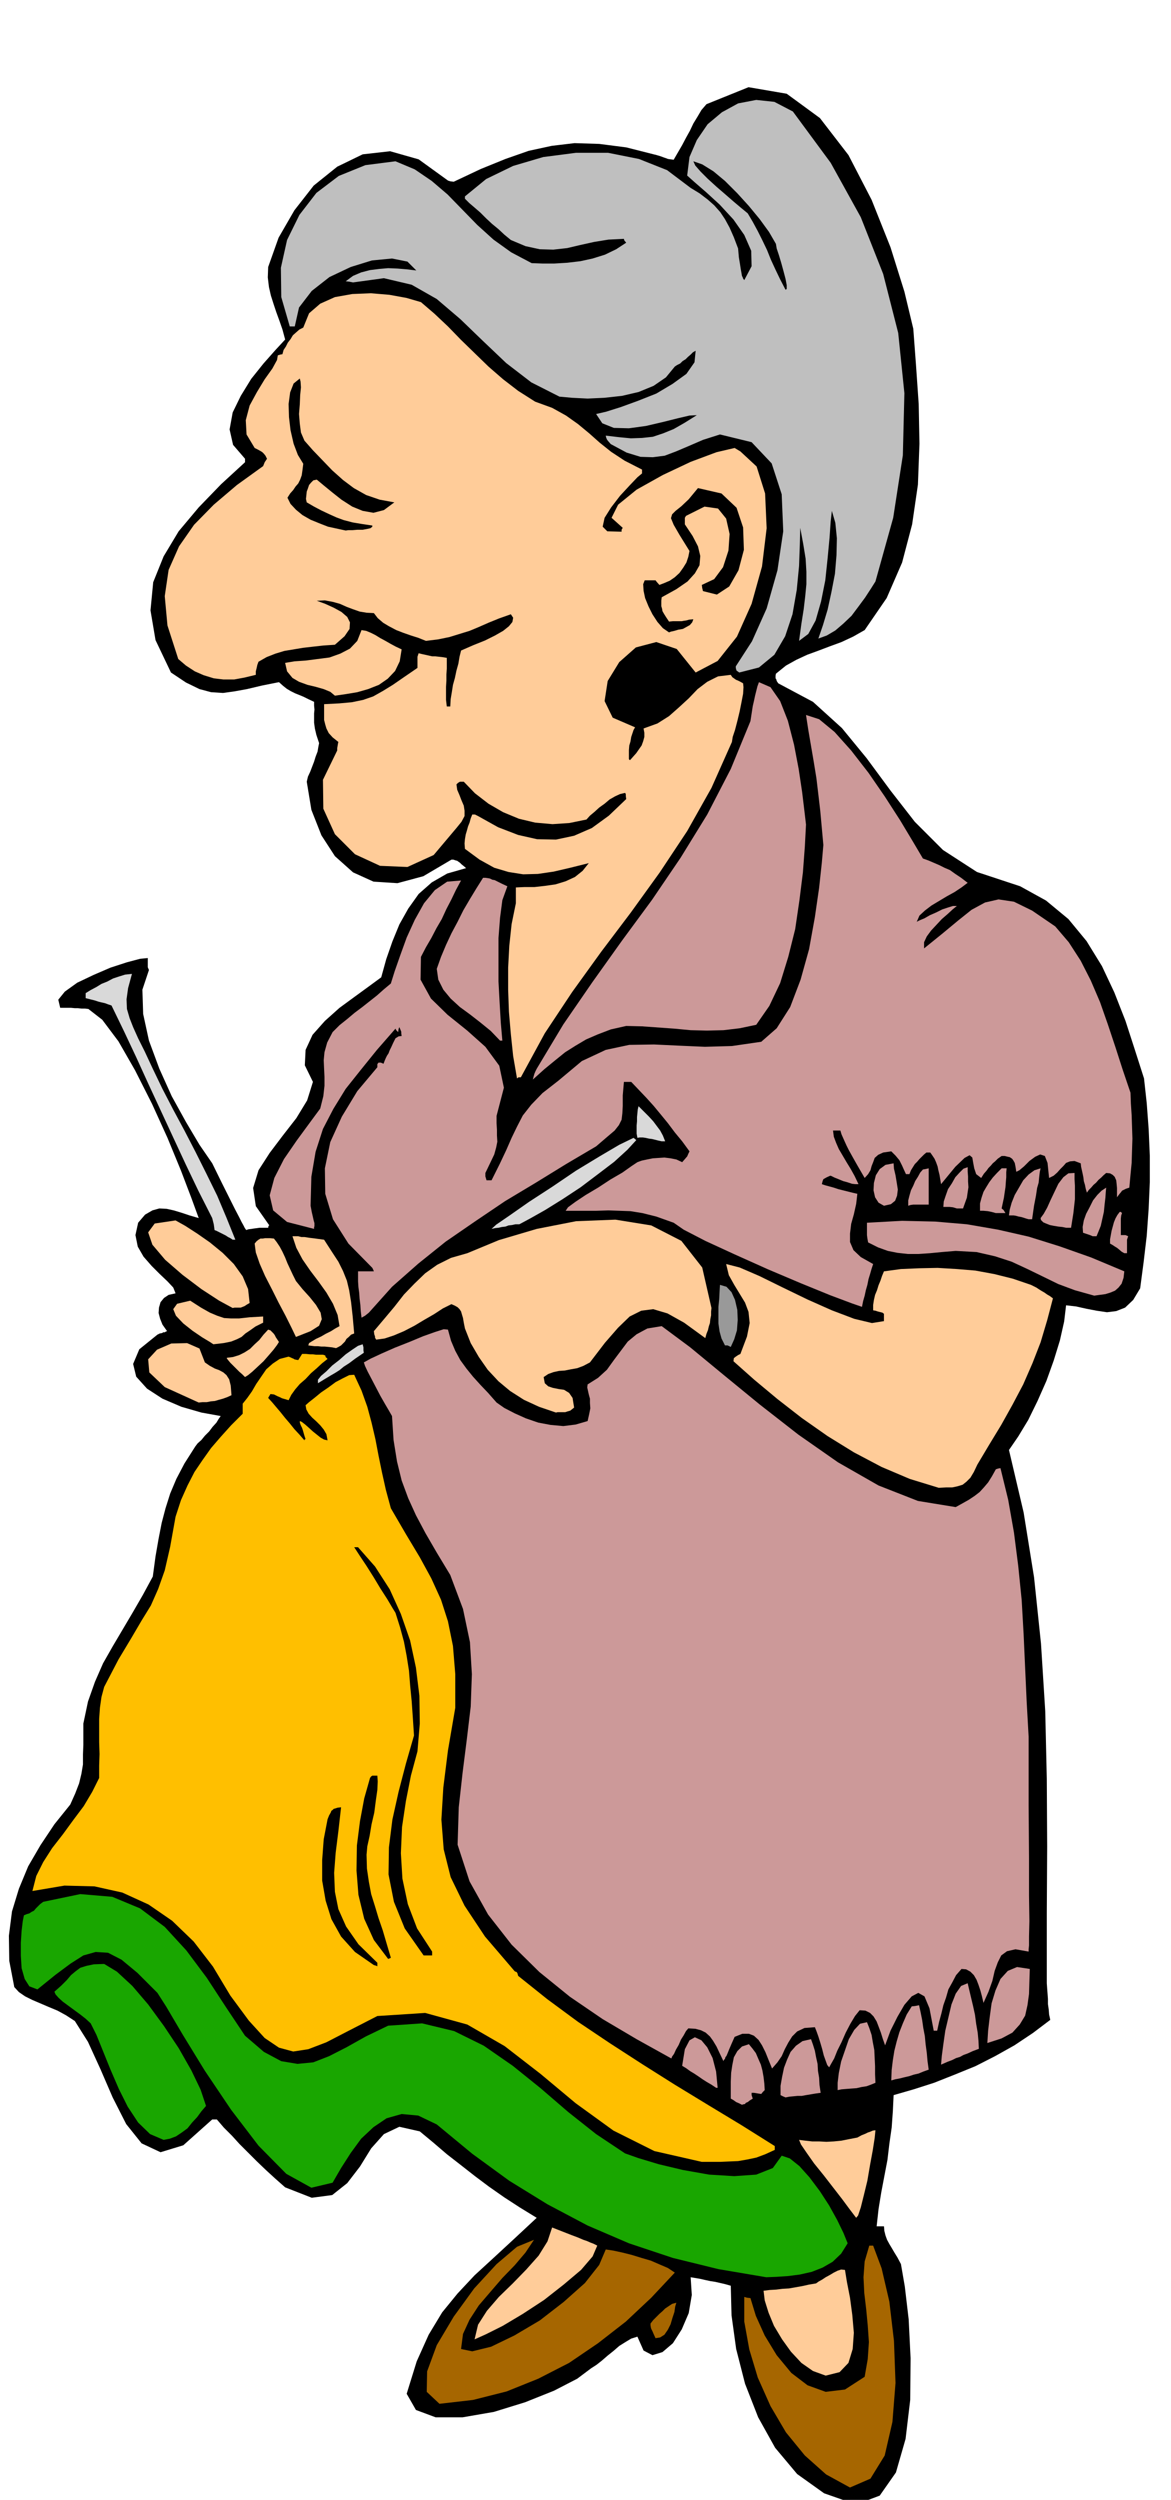
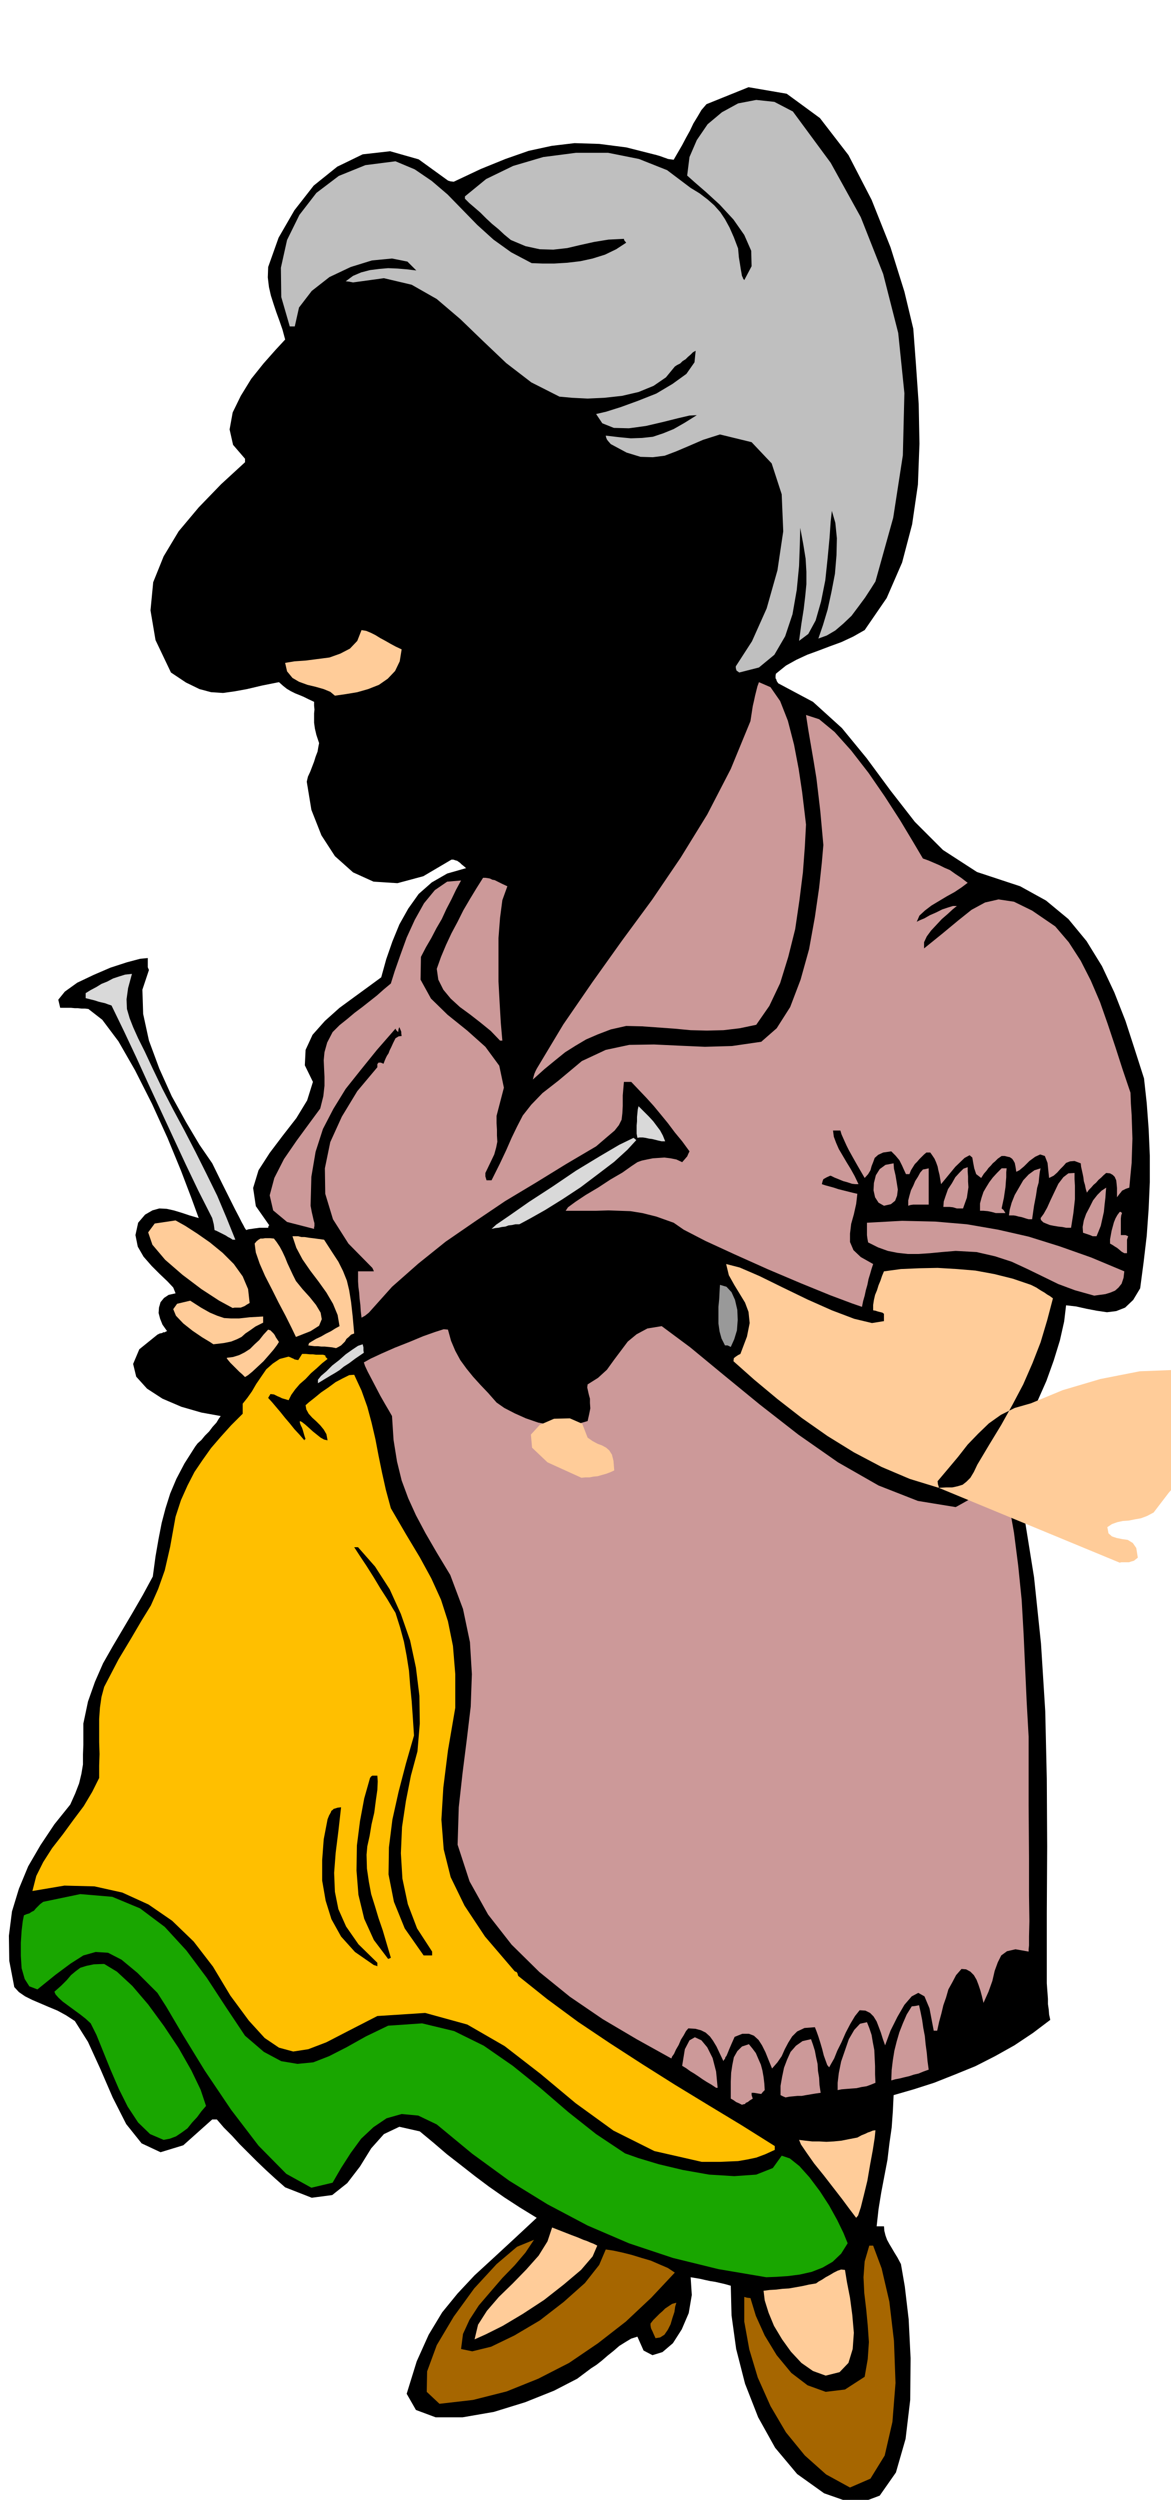
<svg xmlns="http://www.w3.org/2000/svg" width="490.455" height="1046.97" fill-rule="evenodd" stroke-linecap="round" preserveAspectRatio="none" viewBox="0 0 3035 6479">
  <style>.brush1{fill:#000}.pen1{stroke:none}.brush2{fill:#a66600}.brush3{fill:#fc9}.brush4{fill:#19a600}.brush6{fill:#c99}.brush7{fill:#d9d9d9}</style>
  <path d="m2219 6491-83-29-70-50-57-68-44-79-34-87-23-90-12-87-2-77-14-4-13-3-13-3-13-2-14-3-13-3-12-2-12-2 3 46-8 47-18 42-23 36-27 23-26 8-23-12-16-36-16 5-15 9-16 10-15 13-15 12-15 13-14 11-14 9-36 27-60 31-75 30-81 25-81 14h-70l-51-19-24-42 26-84 31-69 35-58 40-49 44-47 49-45 53-49 59-55-44-27-40-26-40-28-36-27-37-29-36-28-35-30-35-29-53-12-40 19-33 37-29 47-33 43-39 31-53 7-69-27-26-23-24-22-24-23-22-22-22-22-20-22-21-21-18-21h-12l-75 67-59 18-49-23-40-50-35-69-32-74-32-70-34-54-23-15-22-12-24-10-21-9-21-9-18-9-16-11-12-13-13-68-1-65 8-63 18-59 24-58 32-55 36-54 41-51 13-29 10-26 6-25 4-24v-26l1-25v-55l12-57 18-51 21-48 25-44 26-44 26-44 26-45 26-48 7-52 8-46 8-41 10-38 12-38 16-38 21-40 28-44 6-8 10-9 9-11 11-11 9-12 10-11 6-10 5-7-50-9-52-15-49-21-40-26-28-31-8-33 16-38 47-38 6-3 6-1 3-2h4l3-2 3-1-12-17-6-15-4-15 1-14 4-14 9-11 12-8 18-4-6-15-15-16-20-19-21-21-21-24-15-26-6-30 7-32 18-21 19-11 18-5 19 1 18 4 20 6 21 7 24 7-19-52-27-71-35-85-40-88-44-87-43-75-42-56-36-28-9-1h-9l-9-1h-8l-10-1h-28l-5-21 17-21 32-23 42-20 44-19 43-14 34-9 20-2v24l3 7-17 51 2 63 15 69 27 73 32 71 37 67 35 59 33 48 25 51 20 40 14 28 11 21 6 12 5 9 3 6 4 6 6-2 8-1 6-1 8-1 7-1h22l1-5 2-1-35-50-7-47 14-46 29-45 34-45 35-45 28-46 15-48-21-43 2-40 18-39 32-36 38-34 41-30 37-27 30-22 13-47 16-46 18-44 23-41 27-38 34-30 40-23 49-14-7-6-5-4-4-4-3-2-4-3-4-1-6-2h-5l-73 43-67 18-62-4-53-24-47-42-35-54-26-66-12-73 3-13 6-13 5-13 5-13 4-13 5-13 2-12 2-10-7-21-4-17-2-15v-24l1-10-1-10v-10l-15-7-12-6-12-5-10-4-12-6-10-6-10-8-10-9-45 9-38 9-33 6-29 4-31-2-30-8-35-17-39-26-40-84-13-77 7-73 27-67 39-65 52-62 58-60 62-57v-9l-31-36-9-40 8-44 21-43 27-44 32-40 31-35 25-27-7-26-8-23-8-22-7-21-7-22-5-22-3-25 1-27 27-76 41-71 50-64 61-49 66-32 71-8 74 21 76 55 6 2 9 1 70-33 64-26 60-21 60-13 59-7 64 2 70 9 79 20 10 3 8 3 6 2 5 2 7 1 8 1 11-19 11-19 10-19 10-18 9-19 11-18 10-17 13-15 109-44 99 17 86 63 74 96 60 116 49 123 36 115 23 96 7 94 7 101 2 103-4 106-15 103-26 99-40 92-57 83-30 17-30 14-30 11-29 11-30 11-28 13-27 15-26 21-1 5v7l2 3 1 4 4 6 90 48 75 68 64 78 62 84 63 81 73 73 88 57 112 37 67 37 58 48 47 57 40 65 32 68 29 74 24 74 24 75 7 64 5 67 3 69v69l-3 69-5 70-8 68-9 68-18 30-21 20-23 9-24 3-27-4-26-5-27-6-26-3-5 42-11 49-16 52-19 53-23 52-24 49-26 43-24 35 38 162 27 168 18 172 11 175 4 175 1 176-1 172v182l1 14 1 13 1 14v13l2 14 1 13 3 14-45 34-48 32-50 28-51 26-54 22-53 21-53 17-52 15-2 42-3 42-6 42-5 42-8 42-8 42-7 43-5 45h19l1 12 3 12 4 11 6 11 6 10 7 12 8 13 9 17 10 58 10 85 5 101-1 108-12 101-25 87-42 60-61 23z" class="pen1 brush1" />
  <path d="m2203 6447-62-34-55-49-49-60-40-68-33-74-22-73-13-72v-64l7 2 9 1 14 46 23 51 31 51 38 46 42 32 47 17 50-6 51-33 8-46 3-44-3-43-4-42-5-42-2-41 3-41 12-41h10l22 59 20 86 12 102 4 109-8 101-20 87-37 60-53 23zm-1064-217-33-31 1-53 25-68 44-74 53-73 58-63 53-45 44-18-22 33-28 33-32 33-31 36-30 35-24 37-17 37-5 39 29 6 49-12 60-29 66-39 62-48 55-49 37-47 17-40 20 3 23 5 24 6 26 8 24 7 23 10 21 9 18 12-61 65-66 62-72 56-75 51-80 41-82 33-87 22-87 10z" class="pen1 brush2" />
  <path d="m2140 6157-33-12-30-21-27-29-23-32-21-35-14-34-10-32-3-25 16-2 17-1 16-2 17-1 17-3 17-3 18-4 18-3 7-5 9-5 9-6 11-6 10-6 10-5 9-3 10 1 5 31 8 41 6 45 4 46-3 42-11 36-23 24-36 9zm-910-94 9-38 23-36 31-36 36-35 35-36 32-36 23-37 12-36 28 11 23 9 16 6 14 6 9 3 9 4 8 3 10 5-12 28-30 35-45 38-51 40-55 36-52 31-44 22-29 13z" class="pen1 brush3" />
  <path d="m1699 6060-5-11-3-7-3-6-1-3-1-6v-5l7-9 8-8 8-8 8-7 7-7 9-6 9-6 11-3-3 10-2 14-5 15-5 17-7 14-9 13-11 7-12 2z" class="pen1 brush2" />
  <path d="m1986 5902-124-21-118-29-114-38-107-46-104-55-99-61-96-70-92-76-48-23-43-4-39 11-34 23-32 30-27 37-25 39-22 38-55 13-65-36-72-73-71-93-68-101-57-93-43-73-23-36-52-52-41-34-35-18-32-2-32 9-33 21-39 29-47 38-21-8-12-19-8-28-2-32v-34l2-31 3-25 3-15 7-3 7-2 6-4 6-3 5-6 5-5 6-6 8-6 96-20 83 7 72 30 64 48 56 61 53 71 49 75 50 75 49 42 45 24 42 7 41-4 41-16 45-23 50-28 58-28 88-6 83 20 77 38 75 52 72 58 72 62 72 57 75 50 34 12 53 16 63 15 68 12 65 4 57-4 43-17 23-32 21 7 25 20 26 29 27 36 24 37 21 38 16 33 11 27-17 27-22 21-26 15-28 11-31 7-31 4-30 2-26 1z" class="pen1 brush4" />
  <path d="m2219 5748-16-21-20-27-24-31-24-31-25-31-19-27-15-22-5-12 16 2 18 2h18l19 1 19-1 20-2 20-4 21-4 11-6 10-4 6-3 6-2 7-3 7-1-2 20-5 32-7 38-7 41-9 37-8 32-7 21-5 6z" class="pen1 brush3" />
  <path d="m1819 5603-123-28-106-53-98-71-91-76-93-72-97-56-109-30-124 8-74 38-58 30-47 18-39 6-37-10-37-25-41-45-48-65-45-75-50-65-56-54-61-42-68-31-72-16-78-2-83 14 10-39 18-36 23-36 28-36 27-37 27-36 22-37 18-36v-32l1-30-1-31v-60l2-29 4-28 7-26 37-71 33-55 27-46 24-39 19-43 17-48 14-61 14-78 14-43 17-38 18-35 21-31 22-31 25-29 27-30 30-30v-26l12-15 12-17 11-19 13-19 13-19 17-15 18-12 23-6 5 2 4 2 3 1 3 2 4 1 6 1 5-8 5-8h10l10 1h8l8 1h18l6 2 1 4 5 5-14 11-14 13-15 13-14 15-15 13-12 14-10 14-7 14-10-3-7-2-6-3-5-2-10-5-9-1-3 5-3 5 10 11 11 13 11 13 12 15 12 14 12 15 13 14 13 15 1-3h2l-3-9-2-7-2-7-2-6-3-6-2-5-1-4v-3l5 2 9 7 9 8 11 10 10 8 10 8 9 5 9 2-3-16-7-12-9-11-10-10-11-10-9-10-6-11-2-11 9-8 14-11 17-14 19-13 19-14 19-10 16-8 13-1 19 41 15 42 11 41 10 43 8 42 9 44 10 45 13 48 39 67 36 60 30 55 25 55 18 56 13 64 6 73v87l-19 111-12 96-5 83 6 77 18 72 36 74 53 80 77 90 2 1 3 1 2 3 2 7 75 60 80 59 82 55 85 55 84 53 87 53 86 52 86 54v10l-24 11-24 9-24 5-23 4-24 1-23 1h-47z" class="pen1" style="fill:#ffbf00" />
  <path d="m424 5546-35-15-31-30-27-41-23-46-22-51-19-47-17-42-15-30-13-12-14-11-15-11-15-11-15-11-11-10-8-9-3-7 18-16 14-14 11-13 12-10 12-9 16-5 19-4 27-1 33 20 40 37 41 48 41 56 38 57 33 58 24 50 14 42-12 14-11 15-13 14-12 15-15 11-15 10-16 6-16 3z" class="pen1 brush4" />
  <path d="m1923 5455-8-4-7-3-7-5-7-4v-44l1-23 3-20 4-20 9-16 12-12 18-6 9 11 9 12 6 14 7 16 4 15 3 17 2 17 1 17-5 5-4 5-7-1-6-1-6-1h-6v6l3 9-8 5-5 4-5 2-2 3-5 1-3 1zm113-19-7-3-6-3v-24l4-23 5-24 8-21 9-20 14-16 17-12 22-5 5 14 5 16 3 16 4 18 1 18 3 18 1 19 3 20-14 2-12 2-12 2-11 2h-11l-10 1-11 1-10 2zm135-19v-19l3-25 6-30 10-29 10-29 14-24 15-16 18-4 6 15 6 18 3 18 4 21 1 21 1 21v21l1 22-12 5-11 4-13 2-13 3-14 1-13 1-12 1-10 2zm-315-6-12-8-12-7-11-7-10-7-12-8-10-6-11-8-10-6 7-43 12-23 14-8 17 8 15 18 14 28 9 35 4 42h-4zm454-19 1-27 3-25 4-25 6-24 7-24 9-23 10-23 13-21 9-1 10-2 4 18 4 20 3 21 4 21 2 21 3 22 2 22 3 22-14 5-12 5-13 3-12 4-13 3-12 3-11 2-10 3z" class="pen1 brush6" />
  <path d="m2001 5361-9-22-8-20-9-18-9-14-12-11-13-5h-17l-20 8-8 18-6 14-4 10-3 7-3 4-1 4-3 3-1 3-10-21-8-17-9-15-8-11-11-10-12-6-15-4-18-1-6 7-6 11-7 11-6 14-7 12-5 11-5 7-2 5-90-50-88-52-85-58-79-64-72-71-61-78-48-86-31-95 3-97 10-90 11-87 10-84 3-84-5-83-18-86-33-88-35-58-29-50-25-47-20-44-17-46-12-49-9-56-4-62-8-14-10-17-12-21-11-21-12-23-10-19-7-15-3-9 18-10 28-13 34-15 38-15 36-15 31-11 22-7 11 1 8 29 11 26 13 24 16 22 17 21 19 21 20 21 22 25 20 14 27 14 29 13 32 11 32 6 33 3 32-4 31-9 4-18 3-15-1-14v-11l-3-11-2-9-2-9 1-8 27-17 23-21 18-25 18-24 18-24 23-19 28-15 37-6 74 55 86 71 94 77 100 78 103 72 105 60 102 40 98 16 18-10 16-9 15-10 13-10 11-12 11-13 10-16 10-18 6-2 6-1 20 82 15 85 11 86 9 89 5 88 4 89 4 88 5 89v179l1 135v97l1 67-1 40v23l-1 10v6l-34-6-22 5-15 11-9 18-8 22-6 26-10 28-13 29-4-17-4-15-5-15-5-13-7-12-9-9-11-6-12-1-14 16-10 19-10 18-6 21-7 20-5 21-6 22-5 23h-9l-11-58-13-31-16-9-17 9-19 22-18 31-18 36-14 38-6-17-5-16-6-16-5-13-8-13-9-9-12-6-15-1-12 15-12 20-12 23-11 25-11 22-8 20-8 14-5 9-5-6-4-11-5-14-4-16-5-17-5-16-5-14-4-10-27 2-19 9-13 13-10 16-9 17-8 18-11 16-14 16z" class="pen1 brush6" />
-   <path d="m2439 5351 2-23 4-30 5-35 8-34 8-34 11-28 14-20 17-7 4 17 5 21 5 21 5 23 3 23 4 23 2 21 1 21-16 6-13 6-11 4-9 5-10 3-10 5-13 5-16 7zm120-56 2-32 4-34 5-37 10-33 13-30 19-21 24-10 33 5-1 32-1 33-4 29-6 27-14 23-19 21-28 15-37 12z" class="pen1 brush6" />
  <path d="m969 5093-49-34-36-40-25-45-15-48-9-52v-53l4-54 10-52 4-10 4-7 2-5 3-2 3-3 4-1 6-2 9-1-7 62-7 56-4 52 2 49 9 45 20 45 32 46 49 48v9l-5-2-4-1z" class="pen1 brush1" />
  <path d="m1006 5077-37-49-25-55-15-62-5-63 1-65 8-63 11-59 15-53 3-4 3-2h13l1 15-1 22-4 28-4 31-7 30-5 30-6 27-2 22 1 36 5 34 6 32 10 32 9 30 11 32 10 34 11 37-4 2-3 1zm92-9-49-70-28-69-14-71 1-70 9-72 16-72 19-73 21-73-3-46-3-43-4-41-3-38-6-38-7-37-10-37-12-38-8-13-13-22-18-28-18-30-19-30-16-24-11-17-4-6h10l44 50 38 59 29 64 24 69 15 70 9 73 1 72-6 72-17 63-13 66-10 67-3 68 4 66 14 66 24 63 39 60v10h-22z" class="pen1 brush1" />
-   <path d="m2433 3856-75-23-73-31-72-38-68-42-67-47-63-49-60-50-54-48 1-8 5-4 6-4 6-3 17-45 7-35-3-29-9-24-14-23-14-23-14-25-7-29 35 9 51 22 59 29 66 32 63 28 58 22 46 11 31-5v-19l-4-3-4-1-4-1-4-1-6-2-6-1v-14l2-13 3-13 5-12 4-13 5-12 4-12 5-12 44-6 47-2 48-1 50 3 48 4 49 9 48 12 47 16 6 3 8 4 6 4 8 5 7 4 7 5 7 4 8 6-15 57-17 57-21 54-24 55-28 53-29 52-31 51-31 52-9 19-9 15-10 10-10 8-13 4-14 3h-16l-19 1zm-992-195-44-15-39-18-36-23-30-25-28-30-23-33-21-36-15-38-3-15-2-12-3-10-2-7-4-6-5-5-7-4-9-4-22 11-23 15-26 15-25 15-27 14-26 11-24 8-22 3-3-5v-3l-2-6-1-8 27-32 26-31 25-32 27-28 28-27 31-22 36-18 42-12 82-34 98-29 102-20 102-4 93 15 78 40 54 69 24 105-1 9v10l-2 10-1 10-3 9-2 9-4 10-3 11-55-40-43-24-37-11-31 4-30 15-30 29-34 39-39 51-17 9-16 6-17 3-15 3-15 1-14 3-14 5-12 8 3 16 9 8 12 4 15 3 14 2 13 8 9 13 4 25-5 4-5 4-7 2-6 2h-20l-4 1zm-926-26-88-40-40-38-3-34 23-25 37-16 41-1 32 14 14 36 13 9 13 7 11 4 11 6 8 7 7 11 4 16 2 25-11 5-11 4-11 3-10 3-11 1-10 2h-11l-10 1z" class="pen1 brush3" />
+   <path d="m2433 3856-75-23-73-31-72-38-68-42-67-47-63-49-60-50-54-48 1-8 5-4 6-4 6-3 17-45 7-35-3-29-9-24-14-23-14-23-14-25-7-29 35 9 51 22 59 29 66 32 63 28 58 22 46 11 31-5v-19l-4-3-4-1-4-1-4-1-6-2-6-1v-14l2-13 3-13 5-12 4-13 5-12 4-12 5-12 44-6 47-2 48-1 50 3 48 4 49 9 48 12 47 16 6 3 8 4 6 4 8 5 7 4 7 5 7 4 8 6-15 57-17 57-21 54-24 55-28 53-29 52-31 51-31 52-9 19-9 15-10 10-10 8-13 4-14 3h-16l-19 1zv-3l-2-6-1-8 27-32 26-31 25-32 27-28 28-27 31-22 36-18 42-12 82-34 98-29 102-20 102-4 93 15 78 40 54 69 24 105-1 9v10l-2 10-1 10-3 9-2 9-4 10-3 11-55-40-43-24-37-11-31 4-30 15-30 29-34 39-39 51-17 9-16 6-17 3-15 3-15 1-14 3-14 5-12 8 3 16 9 8 12 4 15 3 14 2 13 8 9 13 4 25-5 4-5 4-7 2-6 2h-20l-4 1zm-926-26-88-40-40-38-3-34 23-25 37-16 41-1 32 14 14 36 13 9 13 7 11 4 11 6 8 7 7 11 4 16 2 25-11 5-11 4-11 3-10 3-11 1-10 2h-11l-10 1z" class="pen1 brush3" />
  <path d="M824 3585v-9l8-10 14-12 15-15 18-14 17-15 17-12 15-10 12-4 1 4 1 4v8l1 6-22 15-16 12-14 9-11 9-11 7-12 7-15 9-18 11z" class="pen1 brush7" />
  <path d="m635 3569-7-7-8-7-8-8-7-7-8-8-5-6-4-5v-2l16-2 16-5 14-7 14-9 12-12 12-11 11-14 12-13 6 2 8 8 3 4 3 6 4 6 4 6-5 8-9 12-12 14-14 16-15 14-14 13-11 9-8 5zm236-75-10-2-9-1-10-1h-9l-9-1h-9l-8-1-8-1 2-6 8-5 10-6 13-6 12-7 14-7 11-7 11-6-5-29-12-29-17-29-20-28-22-29-20-29-16-30-10-30h15l8 2h8l13 2 16 2 22 3 20 31 17 26 12 24 10 25 6 25 5 31 4 36 4 45-8 3-6 6-6 5-4 7-5 5-5 5-7 4-6 3z" class="pen1 brush3" />
  <path d="m1879 3487-9-18-5-18-3-21v-43l2-20 1-20 1-17 17 5 13 14 9 20 6 26 1 26-2 27-7 23-9 20-8-4h-7z" class="pen1" style="fill:#999" />
  <path d="m553 3484-9-6-20-12-25-17-24-19-19-20-7-17 10-14 34-8 28 18 23 13 19 8 18 6 17 1h22l27-3 35-2v16l-20 10-14 10-12 8-10 9-12 6-15 6-20 4-26 3zm214-19-12-25-15-30-18-34-17-34-18-35-14-32-10-29-3-23 5-6 5-4 5-3h6l6-1h13l10 1 7 9 8 12 7 13 7 15 6 15 7 15 7 15 8 16 17 21 19 21 16 20 12 20 3 17-7 17-22 14-38 15z" class="pen1 brush3" />
  <path d="m937 3415-2-17-1-16-2-16-1-15-2-15-1-15v-26h41l-2-5-2-4-62-63-40-63-20-66-1-66 14-68 30-66 40-66 52-62v-8l3-4h6l7 3 3-8 3-7 3-6 4-6 3-8 4-8 5-11 6-12 8-5 8-1-1-7v-4l-2-5-3-7-2 5-1 8-5-5-2-4-48 55-42 52-39 49-32 52-27 52-19 59-11 65-2 75 3 16 3 13 2 9 2 7v8l-1 3v4l-70-18-36-30-9-39 12-45 25-49 33-48 33-45 28-38 8-32 3-27v-23l-1-21-1-22 2-21 7-25 14-27 18-18 20-16 19-16 20-15 19-15 19-15 18-16 18-15 10-32 14-40 17-47 21-46 24-43 28-34 32-22 36-3-13 24-12 25-13 25-12 26-14 24-13 25-14 24-13 25-1 59 27 49 43 42 51 41 47 42 36 49 12 57-19 73v19l1 17v15l1 16-3 15-5 18-10 21-13 27v9l3 10h13l21-42 17-36 14-32 14-29 15-29 22-28 29-30 41-32 61-51 62-29 61-13 64-1 64 3 68 3 70-2 76-11 40-35 35-55 27-71 22-79 15-83 11-76 7-65 4-46-4-44-4-44-5-43-5-42-7-43-7-41-7-41-6-39 34 11 40 33 43 48 45 58 42 61 40 62 33 55 26 44 14 5 14 6 14 6 14 7 14 6 14 10 15 10 17 13-16 12-18 12-20 11-20 12-20 12-17 13-14 13-7 16 8-4 12-5 14-8 16-7 16-8 15-5 13-4h10l-11 9-13 12-15 13-14 15-14 15-11 15-7 15v16l47-38 41-34 35-28 35-19 35-8 40 6 47 23 60 41 35 41 31 48 26 51 24 56 20 57 20 60 19 59 20 59 1 28 2 30 1 30 1 31-1 31-1 32-3 31-3 33-9 3-6 3-4 2-2 3-5 6-6 8v-24l-1-11-1-9-4-9-5-5-7-4-10-1-7 6-6 6-7 6-6 7-7 6-6 7-6 6-5 7-3-10-2-10-3-10-1-9-2-10-2-9-2-9-1-9-16-6-12 1-10 4-7 8-8 8-8 9-9 8-12 6-4-39-7-18-12-4-13 6-15 11-14 14-12 10-8 4-2-13-2-10-4-7-3-4-6-4-5-1-8-2h-8l-10 7-7 7-6 5-5 6-6 6-5 7-7 8-7 11-13-10-5-15-3-16-2-12-7-6-13 7-24 23-37 45-2-12-2-12-3-12-2-10-4-11-4-9-6-9-5-7h-10l-6 5-6 6-6 6-6 7-6 6-5 8-5 8-4 10h-9l-6-13-4-9-4-8-3-6-5-6-5-6-6-6-5-5-21 3-13 6-9 8-4 11-4 10-3 11-6 10-9 10-18-31-13-23-10-18-6-12-5-11-4-9-4-9-3-10h-19l2 16 6 16 7 16 10 17 10 17 11 18 10 18 10 21h-8l-9-1-12-4-11-3-12-5-10-4-8-4-3-1-9 4-9 5-2 5-2 8 9 3 11 3 11 3 12 4 12 3 12 3 12 3 13 3-3 26-6 27-7 25-3 25v22l9 21 19 18 32 18-4 12-4 14-4 13-3 15-4 14-3 14-4 14-3 15-26-9-56-21-76-31-85-36-87-39-76-35-56-29-26-18-45-16-36-9-31-5-28-1-29-1-32 1h-79l6-9 19-14 27-18 32-19 32-21 31-18 24-17 15-10 11-4 14-3 15-3 15-1 15-1 16 2 15 3 15 7 7-8 6-7 3-7 3-6-19-26-19-23-18-24-18-22-19-23-19-21-20-21-19-20h-19l-3 35v27l-1 19-2 17-7 14-11 14-20 17-28 24-78 46-78 48-80 48-77 52-77 53-71 57-68 60-60 67-10 8-9 5z" class="pen1 brush6" />
  <path d="m603 3390-35-19-46-30-49-37-45-39-33-39-11-32 17-23 54-8 25 14 31 20 33 23 33 27 29 29 23 32 14 33 4 36-7 4-6 4-5 2-5 2h-16l-5 1z" class="pen1 brush3" />
  <path d="m2836 3358-50-14-43-16-41-20-39-19-41-19-43-14-48-11-54-3-36 3-31 3-30 2h-27l-27-3-25-5-25-9-26-13-2-11-1-8v-32l91-5 86 2 82 7 81 14 79 18 80 25 82 29 86 36-2 17-5 15-8 10-9 8-12 5-13 4-15 2-14 2zm78-110-7-4-7-6-5-4-5-3-6-4-7-4v-11l2-11 2-11 3-11 3-11 4-10 5-9 6-8h3l3 3-2 6-1 8v43h12l7 3-3 9v35h-7z" class="pen1 brush6" />
  <path d="m603 3213-6-4-6-3-6-4-6-3-6-3-6-3-6-3-5-2-1-8-1-7-2-8-2-8-36-71-33-69-33-71-32-69-32-69-31-68-32-68-32-66-9-3-8-3-9-2-8-2-9-3-8-2-8-2-8-2v-13l13-8 15-8 13-8 15-6 15-8 15-5 16-5 18-2-10 37-4 29 1 25 7 24 9 23 13 29 17 34 21 45 25 52 28 54 29 54 29 56 28 56 28 57 24 57 23 57h-7z" class="pen1 brush7" />
  <path d="m2832 3204-7-3-6-2-6-2-6-2-1-15 3-17 6-17 9-17 9-18 11-14 11-11 12-8-1 11-1 15-2 17-2 20-4 18-4 18-6 15-5 12h-10z" class="pen1 brush6" />
  <path d="m1274 3185 12-11 35-24 50-35 60-39 62-42 61-37 51-30 37-18 5 4 2 2-23 25-34 31-42 32-45 34-47 31-45 28-39 22-28 15h-10l-9 2-9 1-8 3-9 1-9 2-9 1-9 2z" class="pen1 brush7" />
  <path d="m2763 3182-10-2-10-1-12-2-10-2-10-4-7-3-6-6-1-5 8-11 9-16 9-20 10-21 10-21 13-17 13-10 16-1v16l1 17v35l-2 18-2 18-3 19-3 19h-13zm-97-22-7-2-6-2-7-2-6-1-7-2-6-1h-12l2-15 5-18 8-20 11-19 11-19 14-15 15-11 16-5-2 9-1 8-1 9-1 11-4 14-3 20-5 26-5 35h-9zm-85-16-11-3-10-2-11-1h-9v-19l4-15 5-15 7-12 8-13 9-12 11-12 12-12h13l-1 10v13l-1 12-1 14-2 13-2 14-3 14-3 14 5 4 5 8h-25zm-101-12-10-3-9-1h-16l1-14 5-15 6-17 10-15 9-16 11-12 10-10 11-4v11l1 13v13l1 15-2 13-2 14-5 14-5 14h-16zm-189-7-14-8-9-14-4-18 1-19 5-20 10-16 15-11 21-4 1 14 4 17 3 18 3 19-2 16-5 13-11 9-18 4zm63 0v-14l3-12 4-14 6-12 5-12 7-11 6-11 7-8 6-1 9-2v94h-40l-7 1-6 2z" class="pen1 brush6" />
  <path d="m1715 2958-9-2-8-2-8-2-8-1-9-2-7-1h-8l-6 1-2-11v-21l1-11v-11l1-10 1-10 2-8 8 8 10 10 9 9 11 12 9 12 9 12 7 13 6 15h-9z" class="pen1 brush7" />
  <path d="m1381 2798 2-8 2-7 3-7 3-6 69-115 75-109 77-108 78-106 74-109 69-112 61-118 51-124 2-13 2-13 2-13 3-13 3-14 3-12 3-12 4-11 30 13 25 36 20 51 16 62 12 63 9 60 6 50 4 34-3 57-5 67-9 72-11 75-18 72-21 68-28 59-34 49-43 9-42 5-43 1-42-1-42-4-42-3-42-3-41-1-40 9-34 13-30 13-27 16-27 17-26 21-28 23-30 27z" class="pen1 brush6" />
-   <path d="m1340 2795-10-58-6-57-5-58-2-57v-57l3-57 6-56 11-54v-41l22-1h26l27-3 28-4 26-8 24-11 20-16 16-20-48 12-43 10-41 6-38 1-38-6-37-11-38-21-38-28-1-14 1-11 2-12 3-10 3-11 4-10 3-11 4-10h7l8 4 52 29 52 20 49 11 49 1 47-10 46-20 44-32 45-43-1-8v-4l-1-3-1-1-13 3-13 6-14 8-13 11-14 10-12 11-12 10-9 10-44 9-44 3-45-4-42-10-41-17-38-22-35-27-29-30h-10l-5 3-4 4 2 14 6 14 5 13 6 14 2 13v14l-8 15-13 16-59 70-68 31-71-3-65-30-52-52-30-66-1-75 37-76v-6l1-6 1-6 1-4-15-12-10-11-6-12-3-10-3-12v-41l39-2 33-3 29-6 26-9 25-14 26-16 29-20 35-24v-29l3-9 8 2 9 2 9 2 9 2h8l9 1 9 1 12 2v28l-1 15v16l-1 16v34l2 17h9l1-19 3-18 3-19 5-18 4-19 5-18 3-18 4-16 32-14 30-12 26-13 21-12 15-12 9-11 2-11-6-9-31 11-27 11-25 11-24 10-26 8-26 8-29 6-32 4-20-8-19-6-20-7-18-7-19-10-15-9-14-12-10-13-19-1-18-3-17-6-16-6-18-8-18-5-21-4-21 1 22 8 22 10 20 11 15 13 7 14-1 17-13 19-25 22-30 2-27 3-26 3-24 4-24 4-23 7-23 9-21 12-3 8-2 9-2 8v9l-29 7-27 5h-28l-25-3-26-8-23-10-23-15-20-17-28-87-7-76 10-68 27-61 39-56 51-52 60-51 68-49 4-10 6-9-4-8-4-5-4-4-3-2-9-5-8-4-21-35-2-37 10-38 19-35 20-33 20-28 12-22 2-12 6-2 6-1 3-11 6-9 5-10 7-9 6-10 9-8 8-7 10-5 15-37 29-25 38-17 45-8 48-2 48 4 44 8 38 11 35 30 35 33 34 35 36 35 35 34 38 33 39 30 44 28 44 16 36 20 31 22 29 24 27 24 30 24 35 23 45 23v10l-12 10-20 21-25 27-23 30-17 27-5 23 12 12 37 1v-5l3-5-29-26 17-34 48-39 68-38 72-34 67-25 47-11 15 9 42 39 22 70 4 90-12 99-27 97-38 85-50 63-57 30-49-61-53-18-53 14-43 38-30 49-8 52 21 43 58 25-4 7-3 9-3 9-2 12-3 10-1 12v23l1 2 2 1 8-9 8-9 7-10 7-10 4-11 3-11v-11l-2-11 36-13 30-19 26-23 25-23 23-24 25-19 28-14 33-4 4 6 7 5 3 2 5 2 6 3 7 4 1 10-1 17-4 21-5 25-6 25-6 23-6 18-2 13-53 119-63 112-71 107-75 104-77 102-75 104-71 107-62 114h-6l-4 3z" class="pen1 brush3" />
  <path d="m1296 2697-24-25-27-22-27-21-26-19-24-22-19-23-13-26-4-28 11-31 13-31 14-30 16-30 15-30 17-29 17-28 17-27h6l7 1 5 1 6 3 6 1 8 4 10 5 15 7-13 36-6 46-4 52v113l3 56 3 51 4 46h-6z" class="pen1 brush6" />
  <path d="m868 1803-12-10-17-7-21-6-21-5-22-8-17-10-14-17-5-22 24-4 29-2 31-4 31-4 28-10 25-13 19-20 11-28 12 2 12 5 12 6 13 8 13 7 14 8 13 7 15 7-5 31-12 25-19 20-23 16-28 11-28 8-30 5-28 4z" class="pen1 brush3" />
  <path d="m1680 1775 1-9 2-7h16l-3 4v5l-8 2-8 5z" class="pen1 brush1" />
  <path d="m1916 1743-7-5-1-3-1-4v-4l42-65 38-85 28-99 15-101-4-96-26-80-52-55-82-20-44 14-37 16-33 14-29 11-31 4-32-1-36-11-41-22-7-8-3-4-2-5-1-5 34 4 31 3 29-1 28-3 27-9 27-11 28-16 32-20-19 1-30 7-40 10-43 10-44 6-39-1-30-12-16-24 26-6 38-12 44-16 48-19 42-25 36-26 21-30 3-30-7 4-6 6-7 6-6 6-8 5-6 6-8 4-6 4-23 28-32 22-39 16-43 10-46 5-43 2-40-2-33-3-73-37-65-50-61-58-58-56-61-52-65-37-72-17-80 11-10-2-9-1 19-14 21-9 23-6 24-3 23-2 24 1 24 2 25 3-23-23-40-8-52 5-55 17-55 26-46 36-33 43-11 49h-13l-22-76-1-76 16-72 32-65 44-57 58-44 69-28 78-10 50 21 44 30 41 35 39 40 38 39 42 38 46 33 53 28 28 1h31l33-2 34-4 32-7 32-10 29-14 26-17-5-6-1-4-40 2-37 6-36 8-34 8-36 4-35-1-37-8-38-16-17-14-15-14-17-14-15-14-15-15-15-13-14-12-11-11v-6l55-45 70-34 78-23 85-11h83l80 16 73 29 61 46 23 14 21 16 17 15 16 18 12 18 12 22 11 25 11 29 2 23 3 18 2 13 2 11 1 6 2 4 1 3 3 4 19-36-1-40-18-41-28-40-36-39-35-32-30-26-19-17 6-48 19-44 28-41 37-31 42-23 47-9 47 5 48 25 98 133 78 141 58 147 39 153 16 156-4 161-25 162-46 165-12 19-15 23-17 23-18 24-21 20-21 18-22 13-22 8 12-35 12-40 10-46 9-47 4-48 1-44-4-40-9-31-3 27-3 43-5 53-6 57-11 55-14 49-19 35-24 18 6-44 6-38 4-34 3-31v-32l-2-34-6-37-8-43-1 43-2 56-6 62-11 63-19 57-28 48-40 33-51 13z" class="pen1" style="fill:#bfbfbf" />
-   <path d="m1734 1639-16-11-14-16-13-20-10-20-9-22-4-19-1-17 4-10h28l3 4 7 8 13-5 14-6 13-9 12-11 10-14 8-13 5-15 3-15-26-42-15-26-7-17 3-10 9-9 15-12 19-18 24-29 61 14 39 37 17 51 2 58-14 53-24 42-32 21-36-9-2-8-1-8 32-15 23-31 14-43 3-43-9-40-21-26-35-5-48 24-3 5v17l20 30 14 27 6 25-2 24-12 21-19 21-29 20-38 21-1 9v14l2 7 1 6 4 7 5 8 8 12 10-1h23l5-1 7-1 7-2 11-1-3 8-6 7-9 5-9 5-12 2-10 3-9 2-5 2zm-838-264-23-5-23-5-23-9-22-9-21-12-17-14-14-15-8-16 7-11 8-9 6-9 7-8 5-10 4-11 2-14 2-16-14-23-11-29-8-35-4-34-1-34 4-30 9-23 16-13 2 8 1 15-2 20-1 24-2 25 2 25 3 23 9 21 22 25 25 26 25 26 28 25 28 21 32 18 35 12 38 7-27 20-27 7-28-5-27-11-28-18-24-19-22-18-18-15-9 2-6 6-5 6-3 9-3 8-1 10-1 9 2 9 19 11 19 10 19 9 20 9 19 7 23 6 24 4 27 4v3l-5 4-9 2-11 2h-14l-12 1h-11l-7 1zm1140-624-14-27-12-25-12-26-10-25-12-25-12-24-13-24-13-22-17-14-19-16-23-20-22-19-23-21-18-18-14-16-5-11 23 8 29 18 30 25 32 32 30 33 28 34 24 33 18 31 2 12 6 18 6 20 6 22 5 19 3 16v10l-3 2z" class="pen1 brush1" />
</svg>